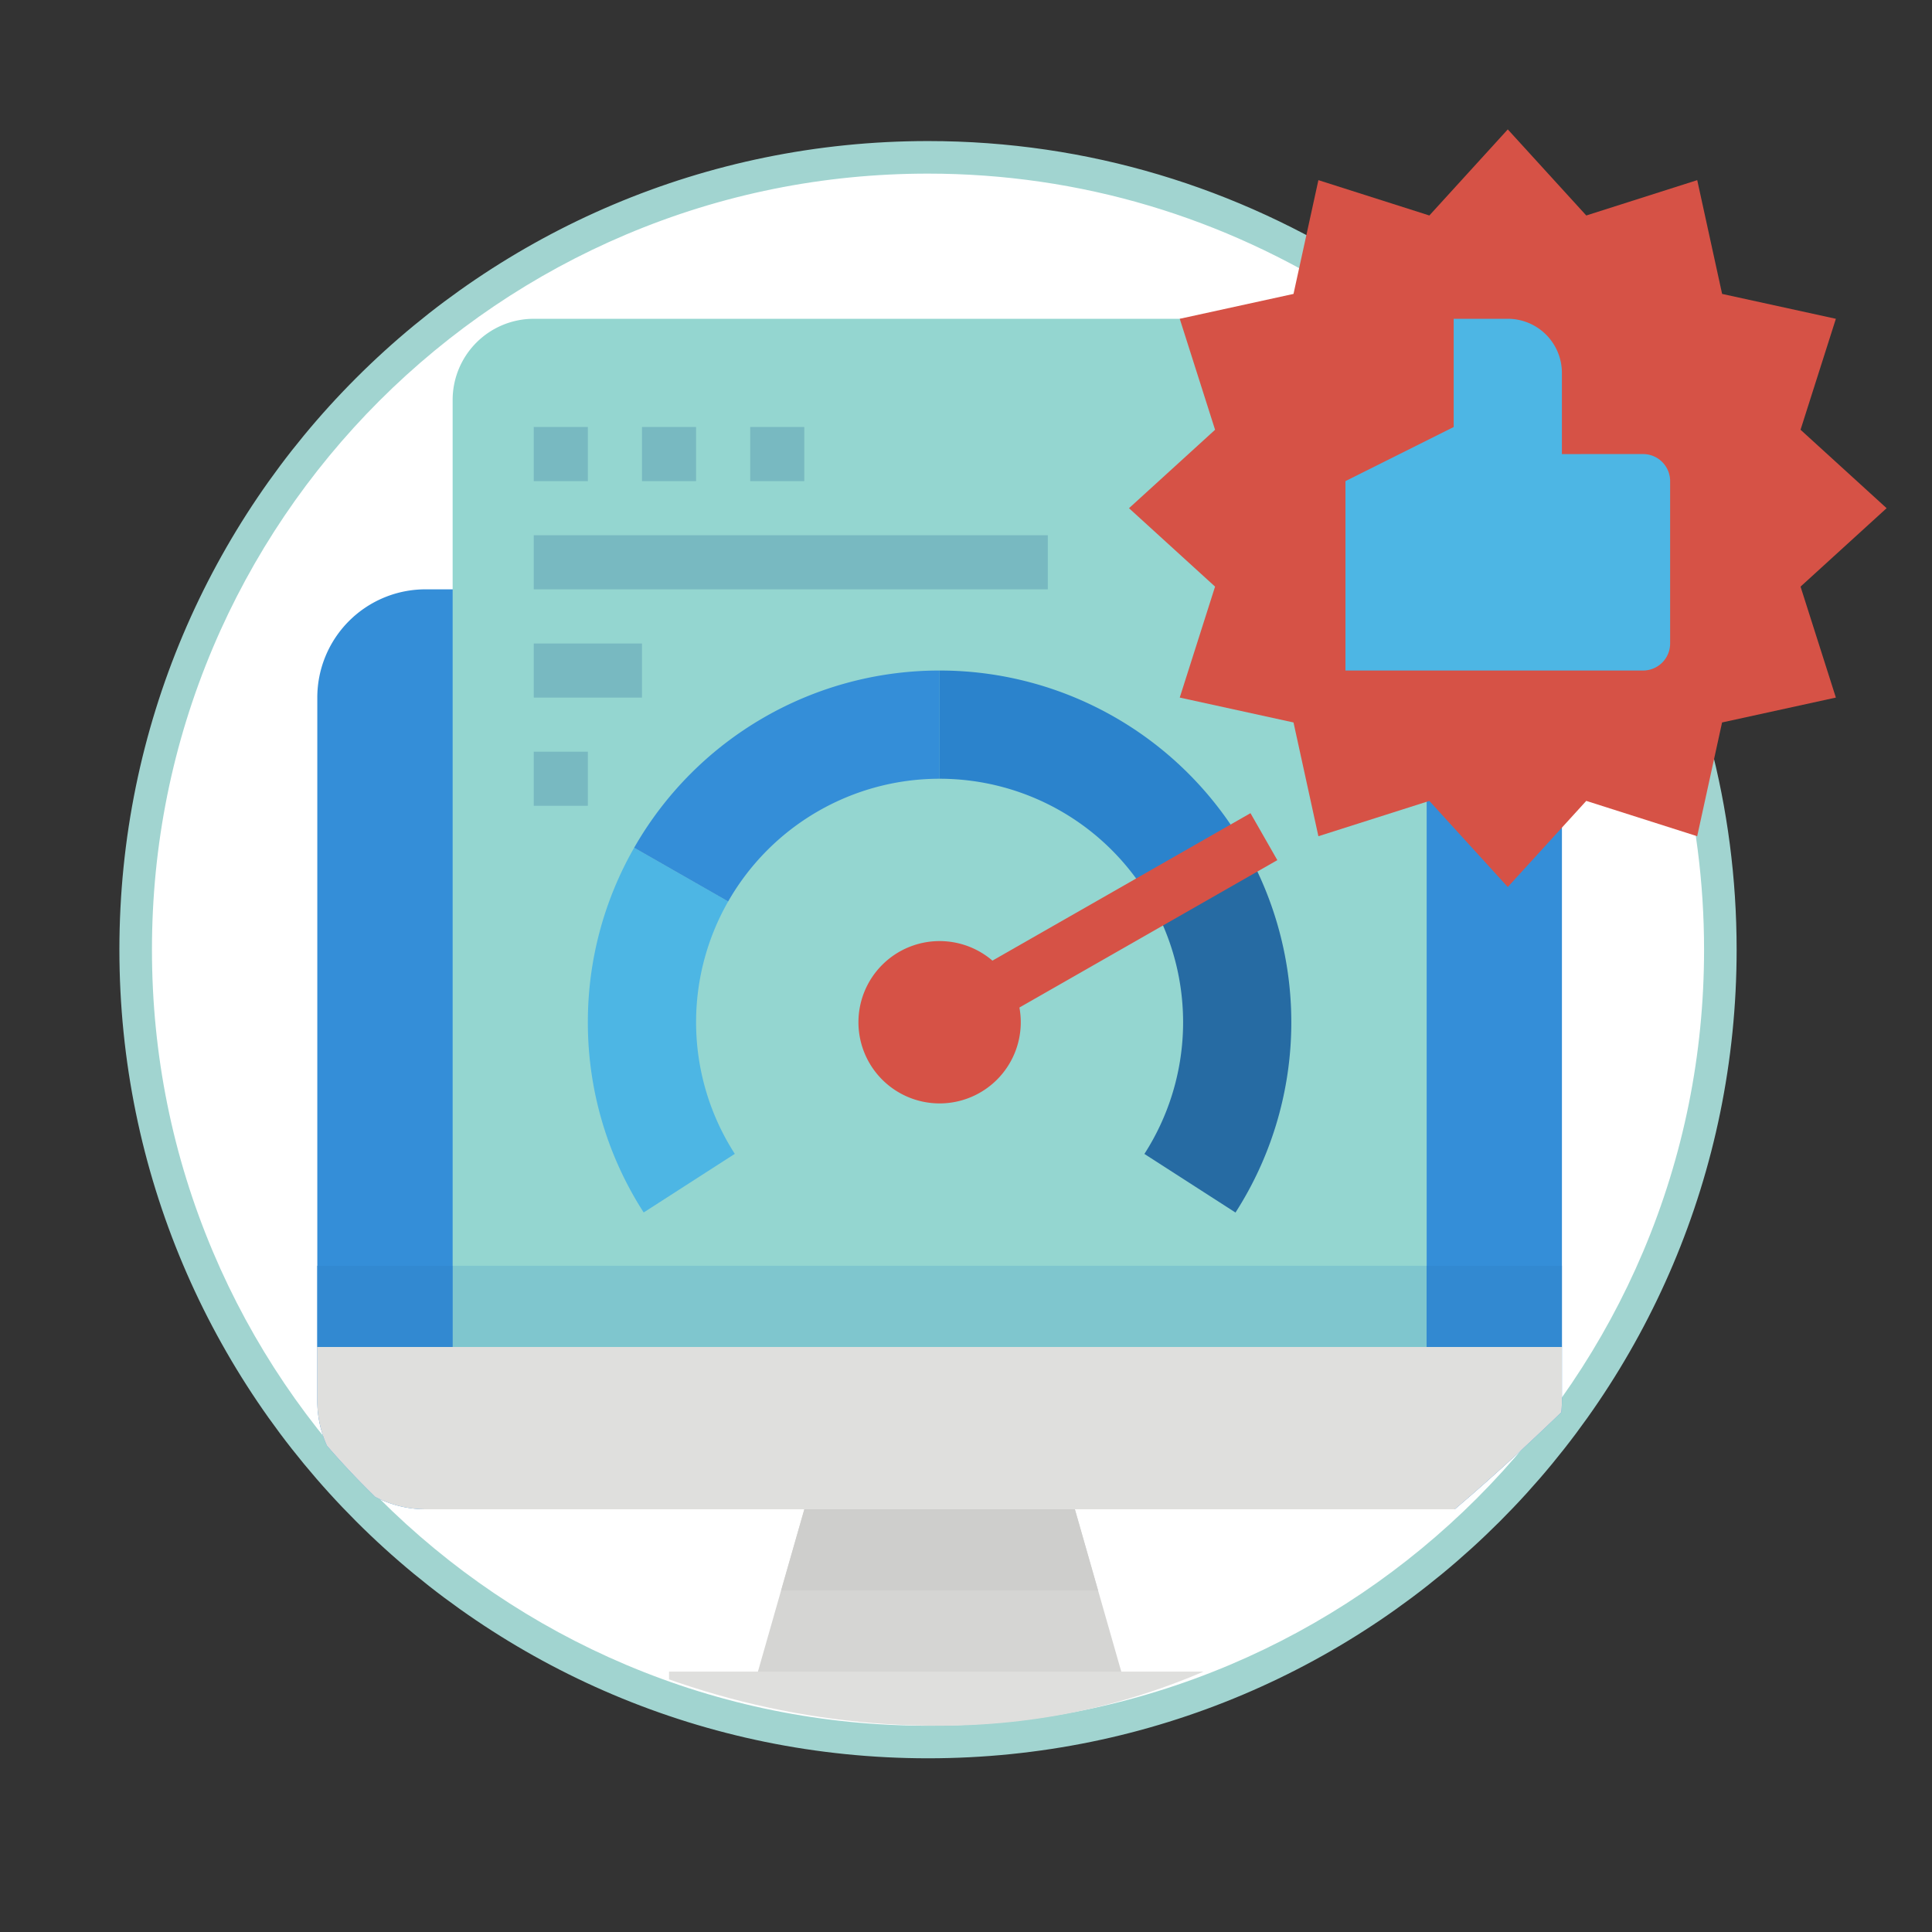
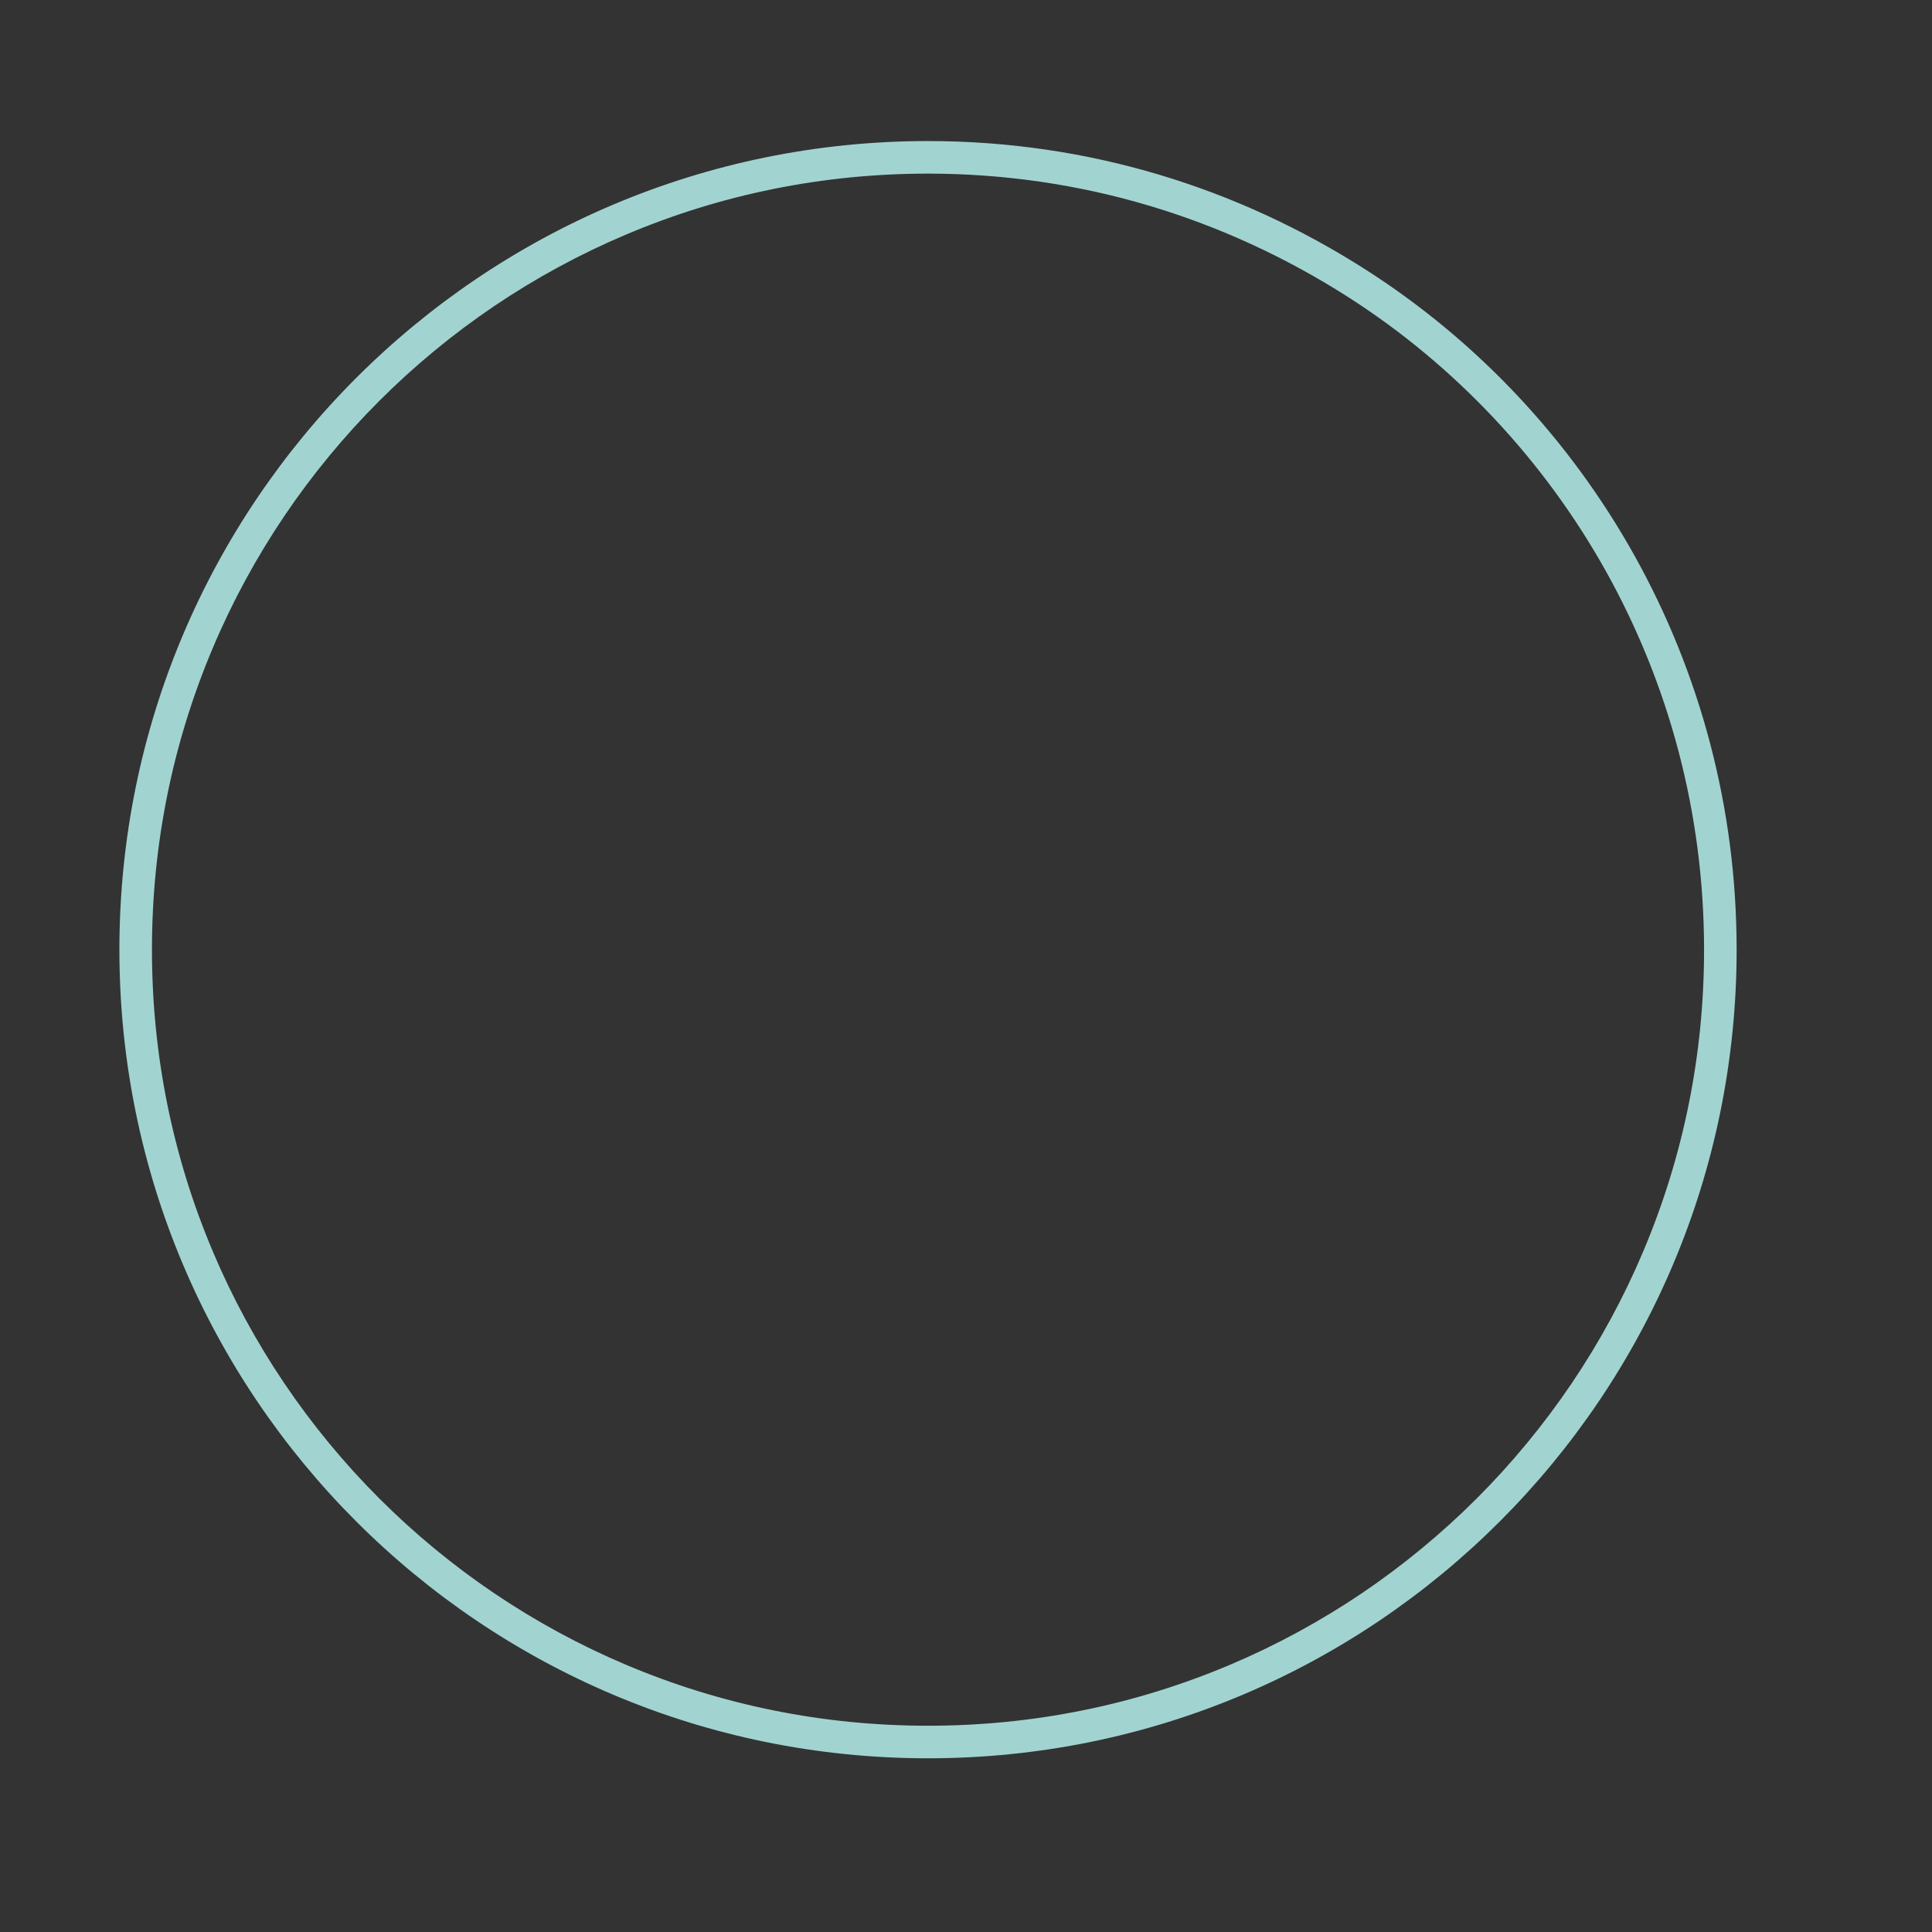
<svg xmlns="http://www.w3.org/2000/svg" width="178" height="178" viewBox="0 0 178 178">
  <rect x="0" y="0" width="178" height="178" fill="#333333" stroke="none" />
  <defs>
    <clipPath id="a">
      <rect width="178" height="178" transform="translate(1077 232)" fill="#fff" opacity="0" />
    </clipPath>
    <clipPath id="b">
-       <path d="M120.27-7.94c47.864-2.72,79.95,47.116,90.256,52.316C209.452,44.8,204,58.312,170,84.468S115.645,149,74.5,149A74.5,74.5,0,0,1,0,74.5C0,42.283,3.158,1.981,6.685,3.237,14.321.464,78.785-10.149,120.27-7.94Z" transform="translate(1887 775.051)" fill="#fff" stroke="#a1d4d0" stroke-width="3" />
-     </clipPath>
+       </clipPath>
    <clipPath id="c">
      <rect width="144.581" height="147.074" fill="none" />
    </clipPath>
  </defs>
  <g transform="translate(-1077 -232)">
    <g clip-path="url(#a)">
      <g transform="translate(-997 -530.055)">
        <g transform="translate(198)">
          <g transform="translate(1887 775.051)" fill="#fff">
-             <path d="M 74.5 147.5 C 64.644 147.5 55.084 145.57 46.086 141.764 C 41.76 139.934 37.589 137.67 33.686 135.034 C 29.82 132.422 26.185 129.423 22.881 126.119 C 19.577 122.815 16.578 119.18 13.966 115.314 C 11.33 111.411 9.066 107.24 7.236 102.914 C 3.43 93.916 1.5 84.356 1.5 74.5 C 1.5 64.644 3.43 55.084 7.236 46.086 C 9.066 41.76 11.33 37.589 13.966 33.686 C 16.578 29.82 19.577 26.185 22.881 22.881 C 26.185 19.577 29.82 16.578 33.686 13.966 C 37.589 11.33 41.76 9.066 46.086 7.236 C 55.084 3.43 64.644 1.5 74.5 1.5 C 81.603 1.5 88.621 2.521 95.359 4.534 C 101.91 6.492 108.204 9.388 114.068 13.143 C 124.079 19.552 132.453 28.47 138.285 38.932 C 141.25 44.251 143.539 49.929 145.089 55.81 C 146.689 61.88 147.5 68.168 147.5 74.5 C 147.5 84.356 145.57 93.916 141.764 102.914 C 139.934 107.24 137.67 111.411 135.034 115.314 C 132.422 119.18 129.423 122.815 126.119 126.119 C 122.815 129.423 119.18 132.422 115.314 135.034 C 111.411 137.67 107.24 139.934 102.914 141.764 C 93.916 145.57 84.356 147.5 74.5 147.5 Z" stroke="none" />
            <path d="M 74.5 3 C 64.846 3 55.483 4.89 46.67 8.618 C 42.434 10.409 38.348 12.627 34.526 15.209 C 30.739 17.768 27.178 20.706 23.942 23.942 C 20.706 27.178 17.768 30.739 15.209 34.526 C 12.627 38.348 10.409 42.434 8.618 46.67 C 4.89 55.483 3 64.846 3 74.5 C 3 84.154 4.89 93.517 8.618 102.33 C 10.409 106.566 12.627 110.652 15.209 114.474 C 17.768 118.261 20.706 121.822 23.942 125.058 C 27.178 128.294 30.739 131.232 34.526 133.791 C 38.348 136.373 42.434 138.591 46.67 140.382 C 55.483 144.11 64.846 146 74.5 146 C 84.154 146 93.517 144.11 102.33 140.382 C 106.566 138.591 110.652 136.373 114.474 133.791 C 118.261 131.232 121.822 128.294 125.058 125.058 C 128.294 121.822 131.232 118.261 133.791 114.474 C 136.373 110.652 138.591 106.566 140.382 102.33 C 144.11 93.517 146 84.154 146 74.5 C 146 68.297 145.206 62.137 143.639 56.192 C 142.121 50.433 139.879 44.872 136.975 39.663 C 131.263 29.416 123.062 20.683 113.259 14.406 C 107.513 10.727 101.346 7.889 94.929 5.971 C 88.331 4 81.457 3 74.5 3 M 74.5 0 C 89.271 0 103.038 4.299 114.877 11.88 C 135.295 24.953 149 48.126 149 74.5 C 149 115.645 115.645 149 74.5 149 C 33.355 149 0 115.645 0 74.5 C 0 33.355 33.355 0 74.5 0 Z" stroke="none" fill="#a1d4d0" />
          </g>
          <g transform="translate(1 -3)" clip-path="url(#b)">
            <g transform="translate(1904.234 776.977)">
              <g clip-path="url(#c)">
                <path d="M9.971,29.9H104.7a9.971,9.971,0,0,1,9.971,9.971v64.813a9.971,9.971,0,0,1-9.971,9.971H9.971A9.971,9.971,0,0,1,0,104.687V39.874A9.971,9.971,0,0,1,9.971,29.9" transform="translate(0 12.474)" fill="#348ed8" />
                <path d="M104.7,94.112H9.971A9.971,9.971,0,0,1,0,84.141V79.156H114.668v4.986a9.971,9.971,0,0,1-9.971,9.971" transform="translate(0 33.019)" fill="#dfdfdd" />
                <path d="M63.043,107.159h-34.9l2.847-9.971L33.13,89.71H58.058l2.137,7.478Z" transform="translate(11.74 37.422)" fill="#d5d5d3" />
                <path d="M59.357,97.188h-29.2l2.137-7.478H57.22Z" transform="translate(12.578 37.422)" fill="#cececc" />
                <rect width="49.855" height="4.985" transform="translate(32.406 142.088)" fill="#dfdfdd" />
                <path d="M91.057,12.313H16.273A7.479,7.479,0,0,0,8.8,19.791v87.248h89.74V19.791a7.479,7.479,0,0,0-7.478-7.478" transform="translate(3.669 5.136)" fill="#94d6d0" />
                <rect width="4.985" height="4.985" transform="translate(19.942 27.42)" fill="#78b9c1" />
                <rect width="4.985" height="4.985" transform="translate(29.913 27.42)" fill="#78b9c1" />
                <rect width="4.985" height="4.985" transform="translate(39.884 27.42)" fill="#78b9c1" />
                <rect width="47.362" height="4.985" transform="translate(19.942 37.391)" fill="#78b9c1" />
                <path d="M17.59,62.78a32.258,32.258,0,0,0,5.144,17.526l8.394-5.4a22.411,22.411,0,0,1-.608-23.26L21.856,46.7A32.263,32.263,0,0,0,17.59,62.78Z" transform="translate(7.337 19.48)" fill="#4db6e4" />
-                 <path d="M48.741,45.151V35.18A32.392,32.392,0,0,0,20.6,51.505l8.662,4.951A22.426,22.426,0,0,1,48.741,45.151" transform="translate(8.593 14.675)" fill="#348ed8" />
                <path d="M40.458,35.18v9.971A22.422,22.422,0,0,1,59.934,56.457L68.6,51.505A32.4,32.4,0,0,0,40.458,35.18" transform="translate(16.877 14.675)" fill="#2b83cc" />
                <path d="M54.38,51.651a22.414,22.414,0,0,1-.608,23.26l8.394,5.4a32.436,32.436,0,0,0,.879-33.6Z" transform="translate(22.43 19.481)" fill="#266ba3" />
                <rect width="34.443" height="4.984" transform="translate(56.071 80.086) rotate(-29.744)" fill="#d65246" />
                <path d="M42.659,52.77a7.478,7.478,0,1,1-7.478,7.478,7.479,7.479,0,0,1,7.478-7.478" transform="translate(14.675 22.012)" fill="#d65246" />
                <path d="M87.669,0,94.9,7.931l10.223-3.257,2.293,10.483,10.481,2.292-3.255,10.223,7.93,7.226-7.93,7.226,3.255,10.223L107.412,54.64l-2.293,10.481L94.9,61.866,87.669,69.8l-7.226-7.932L70.22,65.121,67.927,54.64,57.446,52.347,60.7,42.124,52.771,34.9l7.93-7.226L57.446,17.449l10.481-2.292L70.22,4.675,80.443,7.931Z" transform="translate(22.013 0)" fill="#d65246" />
-                 <path d="M86.785,24.777V17.3A4.985,4.985,0,0,0,81.8,12.313H76.814v9.971l-9.971,4.985V44.719h27.42a2.492,2.492,0,0,0,2.493-2.493V27.269a2.493,2.493,0,0,0-2.493-2.493Z" transform="translate(27.883 5.136)" fill="#4db6e4" />
                <rect width="9.971" height="4.985" transform="translate(19.942 47.362)" fill="#78b9c1" />
                <rect width="4.985" height="4.985" transform="translate(19.942 57.333)" fill="#78b9c1" />
                <rect width="89.74" height="7.478" transform="translate(12.464 104.697)" fill="#7fc6ce" />
                <rect width="12.464" height="7.478" transform="translate(0 104.697)" fill="#3289d1" />
                <rect width="12.464" height="7.478" transform="translate(102.204 104.697)" fill="#3289d1" />
              </g>
            </g>
          </g>
        </g>
      </g>
    </g>
  </g>
</svg>